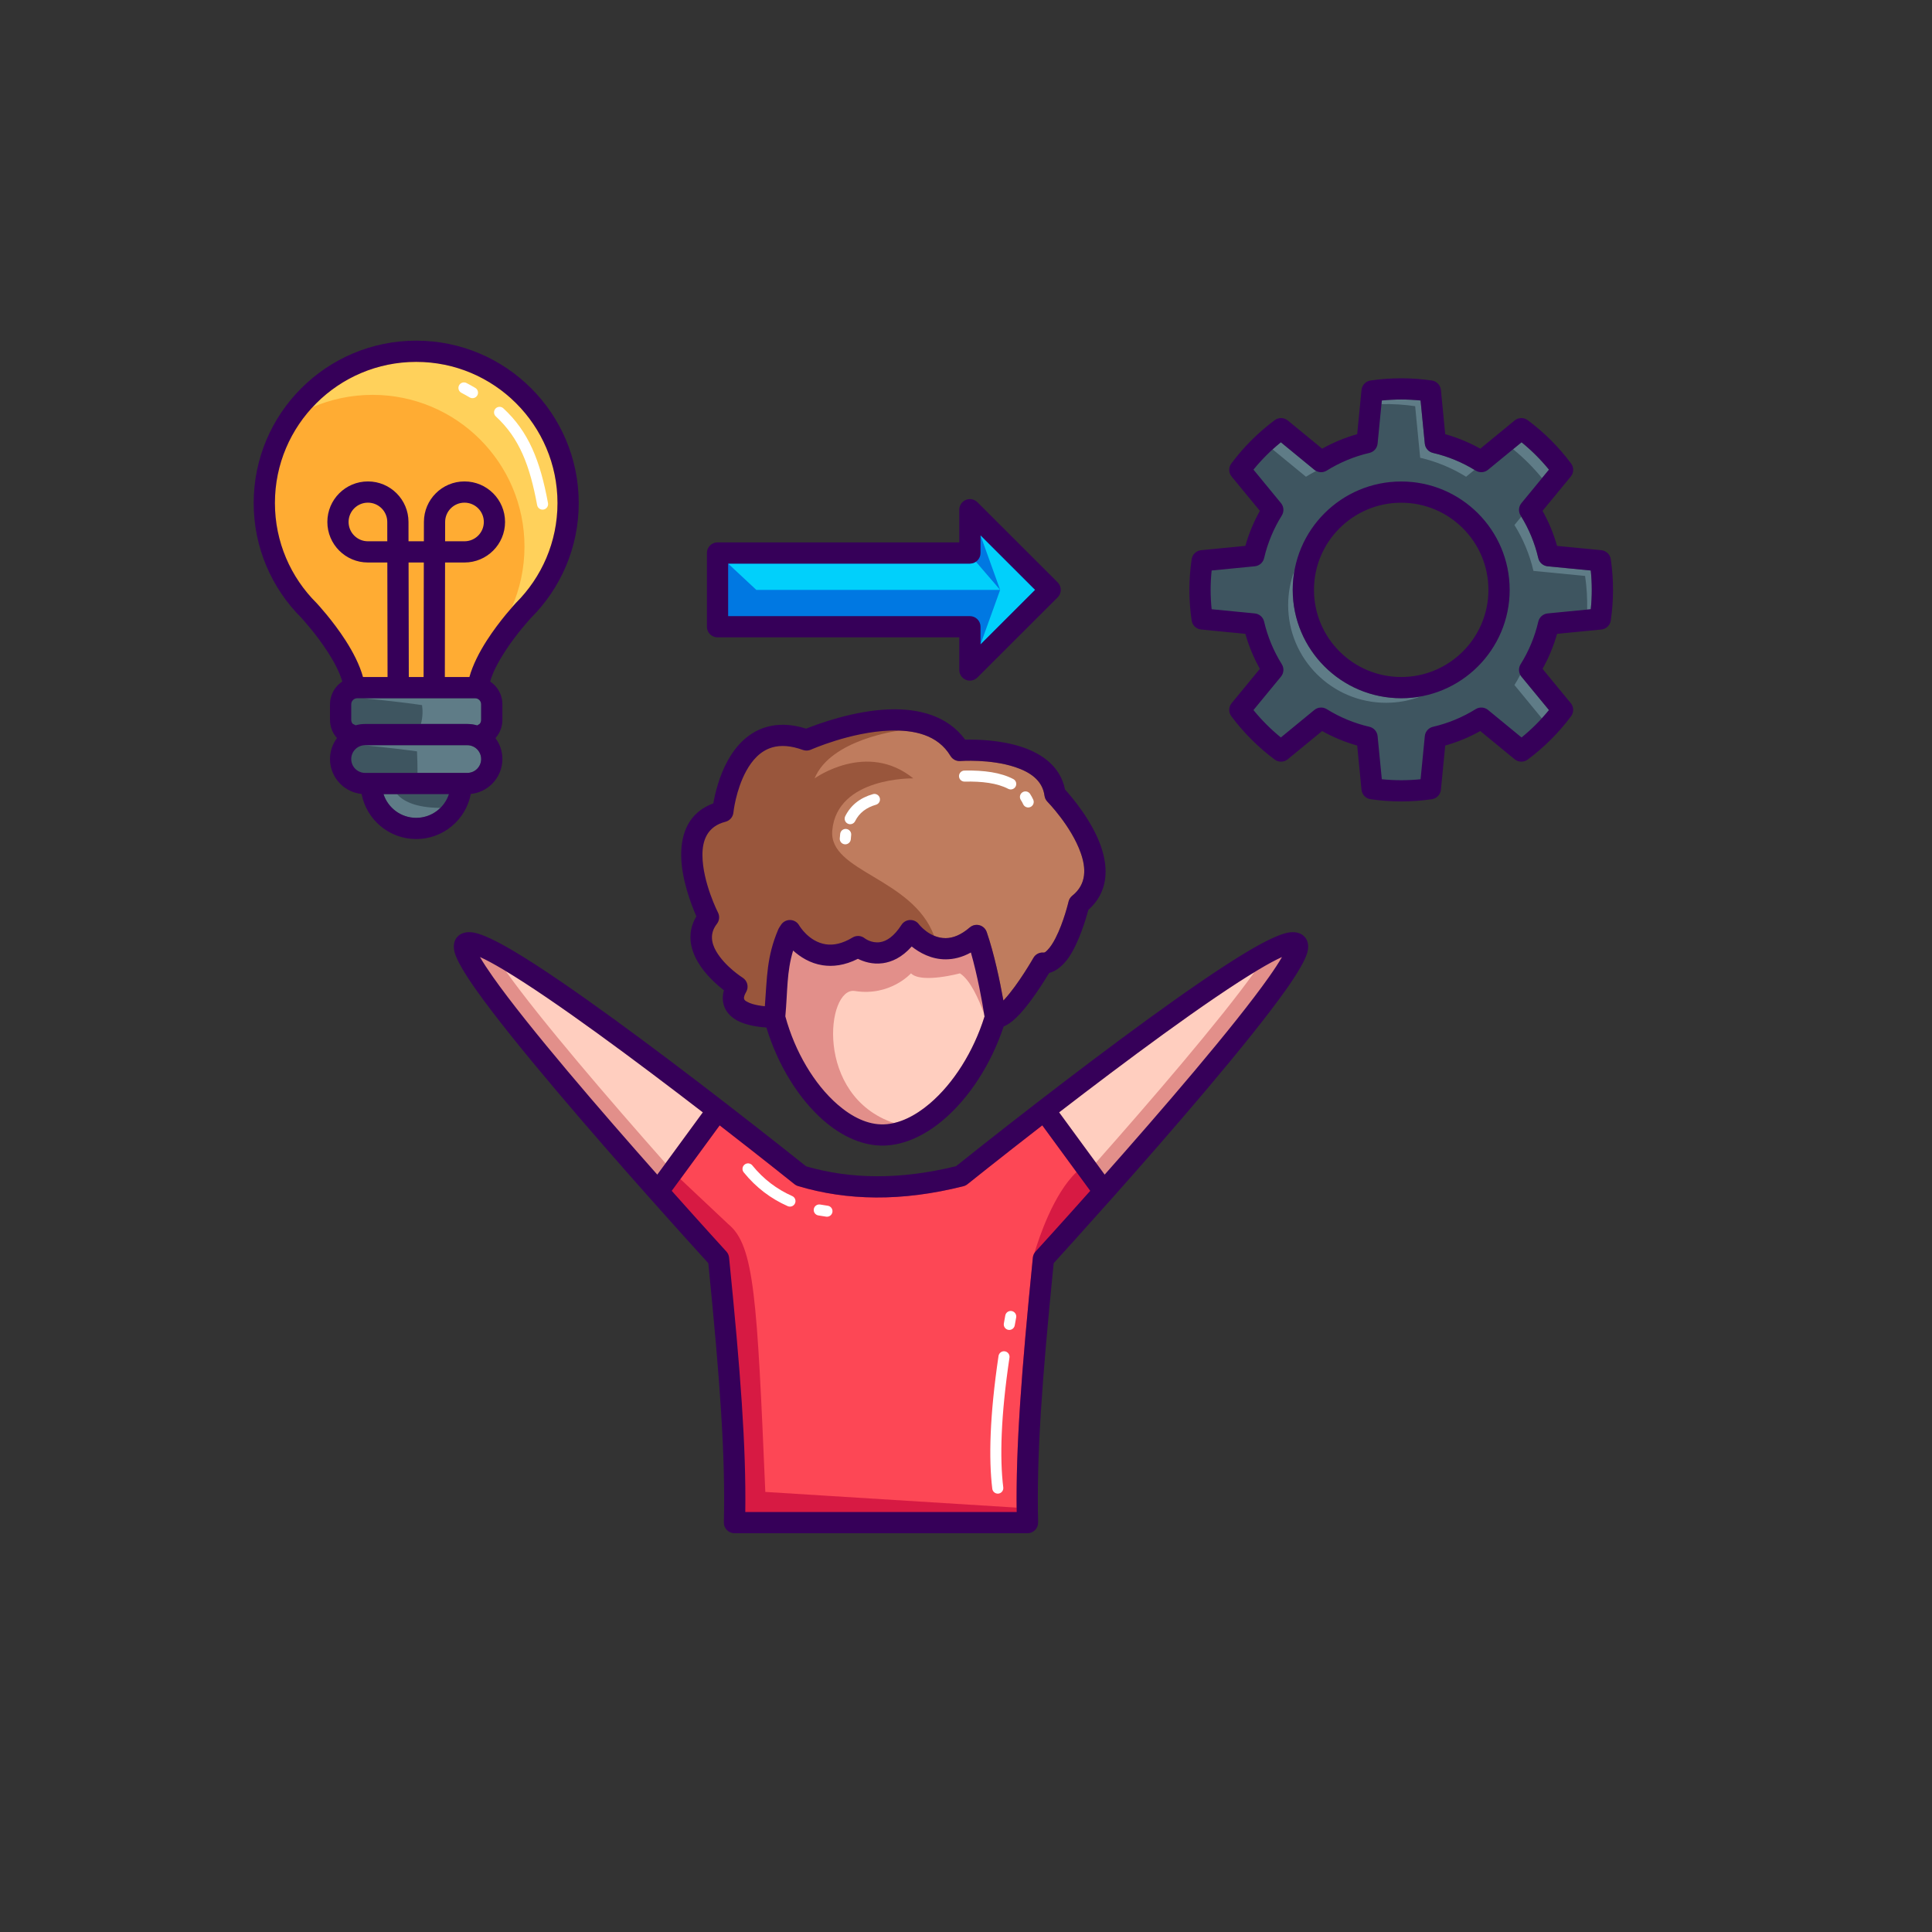
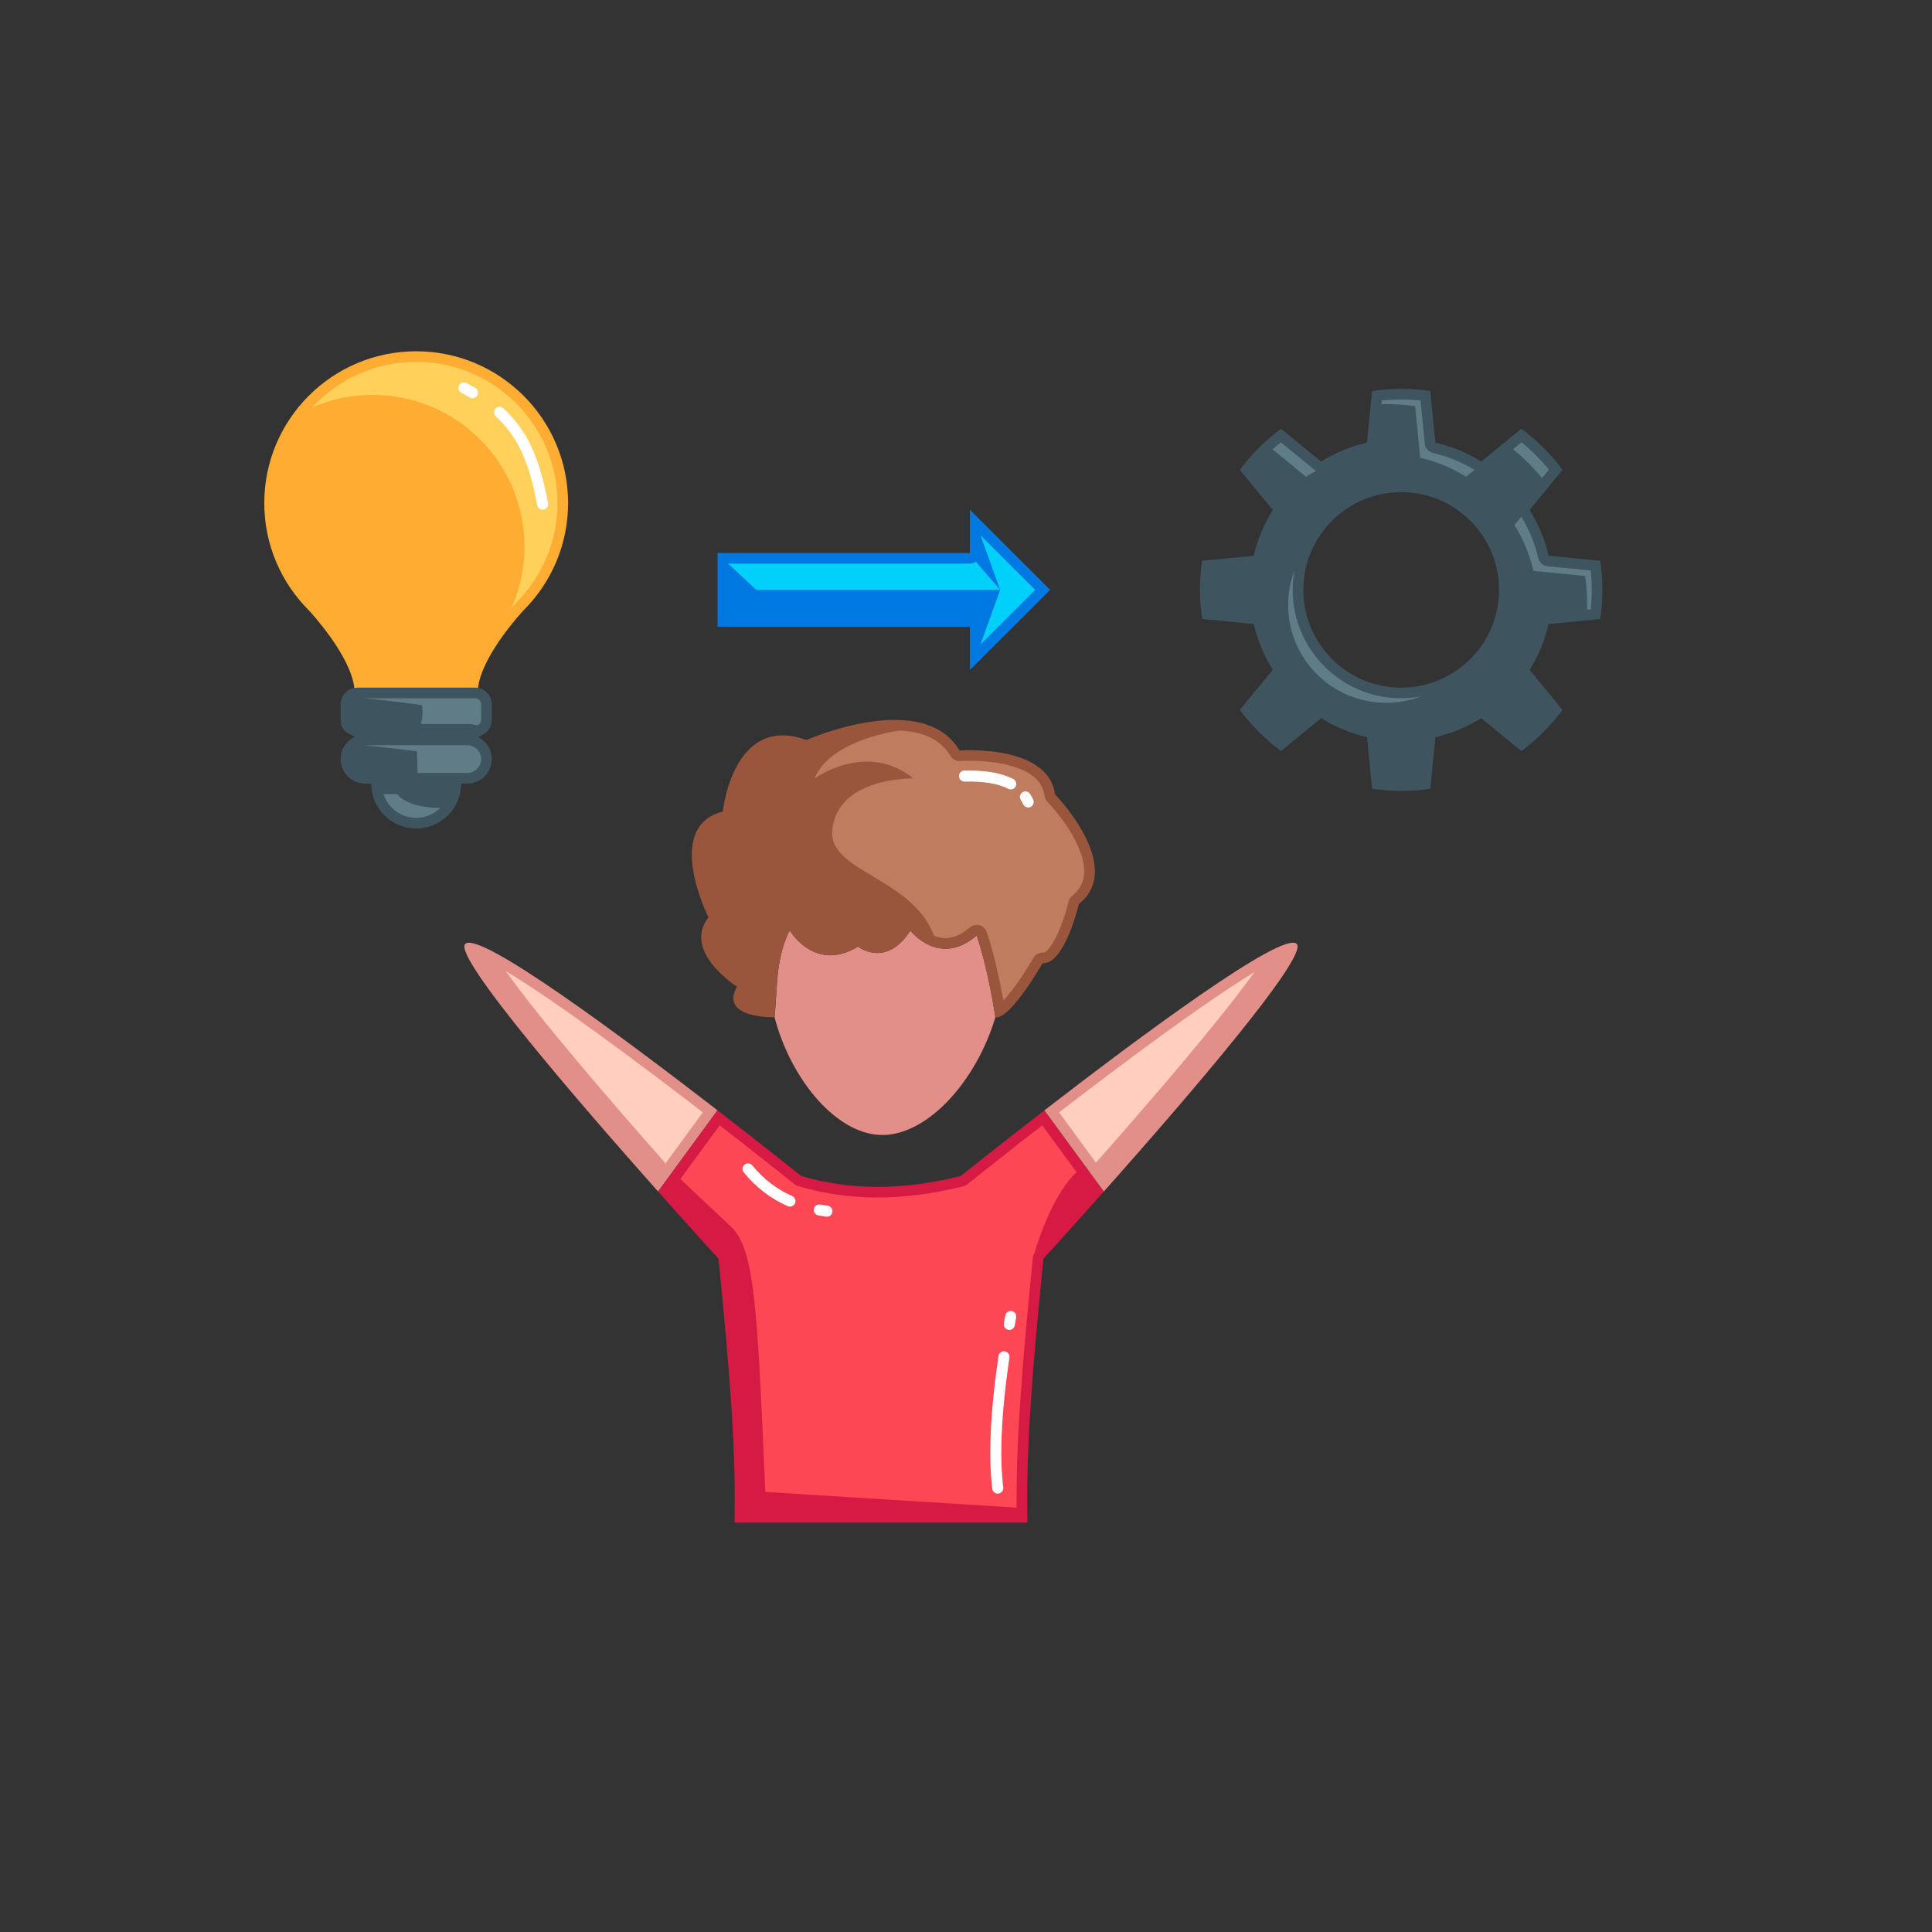
<svg xmlns="http://www.w3.org/2000/svg" width="500" zoomAndPan="magnify" viewBox="0 0 375 375" height="500" preserveAspectRatio="xMidYMid meet" version="1.0">
  <rect x="0" y="0" width="375" height="375" fill="#333333" stroke="none" />
  <defs>
    <clipPath id="9ed76811f9">
      <path d="M 49.234 66 L 313.234 66 L 313.234 297.75 L 49.234 297.75 Z M 49.234 66 " clip-rule="nonzero" />
    </clipPath>
  </defs>
-   <path fill="#e28f8a" d="M 193.203 197.453 C 189.473 209.898 180.203 220.035 171.609 220.297 C 162.688 220.574 153.574 209.793 150.34 197.453 C 150.961 190.988 150.535 186.91 152.938 181.246 C 153.031 181.027 153.191 180.836 153.32 180.633 C 153.32 180.633 158.102 188.859 166.551 183.734 C 166.551 183.734 171.93 188.031 176.707 180.633 C 176.707 180.633 182.285 187.879 189.57 181.578 C 191.398 186.891 192.684 194.039 193.203 197.453 Z M 193.203 197.453 " fill-opacity="1" fill-rule="evenodd" />
+   <path fill="#e28f8a" d="M 193.203 197.453 C 189.473 209.898 180.203 220.035 171.609 220.297 C 162.688 220.574 153.574 209.793 150.34 197.453 C 150.961 190.988 150.535 186.91 152.938 181.246 C 153.031 181.027 153.191 180.836 153.32 180.633 C 153.32 180.633 158.102 188.859 166.551 183.734 C 166.551 183.734 171.93 188.031 176.707 180.633 C 176.707 180.633 182.285 187.879 189.57 181.578 C 191.398 186.891 192.684 194.039 193.203 197.453 M 193.203 197.453 " fill-opacity="1" fill-rule="evenodd" />
  <path fill="#99563c" d="M 150.34 197.453 C 150.34 197.453 139.566 197.754 143.039 191.512 C 143.039 191.512 132.332 184.723 137.52 178.059 C 137.52 178.059 128.625 160.477 140.301 157.516 C 140.301 157.516 142.227 138.449 156.551 143.633 C 156.551 143.633 179.023 133.637 186.25 145.664 C 186.25 145.664 203.484 144.375 204.781 154.18 C 204.781 154.18 218.492 168.242 209.414 175.465 C 209.414 175.465 206.633 187.312 202.371 186.941 C 202.371 186.941 196.078 197.961 193.203 197.453 C 192.684 194.039 191.398 186.891 189.57 181.578 C 182.285 187.879 176.707 180.633 176.707 180.633 C 171.93 188.031 166.551 183.734 166.551 183.734 C 158.102 188.859 153.32 180.633 153.32 180.633 C 153.191 180.836 153.031 181.027 152.938 181.246 C 150.535 186.91 150.961 190.988 150.34 197.453 Z M 150.34 197.453 " fill-opacity="1" fill-rule="evenodd" />
  <path fill="#e28f8a" d="M 127.734 231.273 C 112.402 214.023 87.77 185.523 90.312 183.199 C 93.109 180.648 120.887 201.312 139.27 215.512 Z M 127.734 231.273 " fill-opacity="1" fill-rule="evenodd" />
  <path fill="#d71a43" d="M 139.27 215.512 C 148.59 222.707 155.492 228.246 155.492 228.246 C 164.652 230.984 174.906 231.176 186.496 228.246 C 186.496 228.246 193.398 222.707 202.723 215.512 L 214.258 231.273 C 207.484 238.887 202.527 244.309 202.527 244.309 C 200.184 267.668 199.113 282.445 199.434 295.543 L 142.555 295.543 C 142.879 282.445 141.805 267.668 139.461 244.309 C 139.461 244.309 134.504 238.887 127.734 231.273 Z M 139.27 215.512 " fill-opacity="1" fill-rule="evenodd" />
  <path fill="#e28f8a" d="M 202.723 215.512 C 221.102 201.312 248.879 180.648 251.676 183.199 C 254.219 185.523 229.59 214.023 214.258 231.273 Z M 202.723 215.512 " fill-opacity="1" fill-rule="evenodd" />
  <path fill="#3e5560" d="M 277.621 75.898 L 278.602 85.906 C 281.754 86.637 284.77 87.883 287.516 89.598 L 295.293 83.207 C 298.332 85.469 301.027 88.16 303.289 91.199 L 296.895 98.965 C 298.605 101.711 299.859 104.715 300.586 107.871 L 310.605 108.844 C 311.16 112.59 311.16 116.395 310.605 120.145 L 300.586 121.121 C 299.859 124.273 298.605 127.277 296.895 130.023 L 303.289 137.797 C 301.027 140.828 298.332 143.52 295.293 145.777 L 287.516 139.391 C 284.77 141.105 281.754 142.352 278.602 143.082 L 277.621 153.094 C 273.875 153.641 270.066 153.641 266.316 153.094 L 265.336 143.082 C 262.184 142.352 259.172 141.105 256.426 139.391 L 248.645 145.777 C 245.605 143.52 242.914 140.828 240.648 137.797 L 247.043 130.023 C 245.332 127.277 244.086 124.273 243.352 121.121 L 233.332 120.145 C 232.781 116.395 232.781 112.59 233.332 108.844 L 243.352 107.871 C 244.086 104.715 245.332 101.711 247.043 98.965 L 240.648 91.199 C 242.914 88.16 245.605 85.469 248.645 83.207 L 256.426 89.598 C 259.172 87.883 262.184 86.637 265.336 85.906 L 266.316 75.898 C 270.066 75.348 273.875 75.348 277.621 75.898 Z M 271.969 95.523 C 282.457 95.523 290.965 104.02 290.965 114.496 C 290.965 124.969 282.457 133.473 271.969 133.473 C 261.488 133.473 252.973 124.969 252.973 114.496 C 252.973 104.02 261.488 95.523 271.969 95.523 Z M 271.969 95.523 " fill-opacity="1" fill-rule="evenodd" />
  <path fill="#3e5560" d="M 68.902 143.008 C 68.184 142.684 67.281 142.246 67.059 142.027 C 66.453 141.418 66.113 140.602 66.113 139.742 L 66.113 136.703 C 66.113 135.844 66.453 135.027 67.059 134.418 C 67.531 133.949 68.133 133.637 68.777 133.523 C 68.965 133.492 69.152 133.473 69.344 133.473 L 92.219 133.473 C 92.41 133.473 92.598 133.492 92.785 133.523 C 93.43 133.637 94.031 133.949 94.504 134.418 C 95.109 135.027 95.449 135.844 95.449 136.703 L 95.449 139.742 C 95.449 140.602 95.109 141.418 94.504 142.027 C 94.266 142.262 93.434 142.758 92.816 143.082 C 93.273 143.309 93.691 143.613 94.059 143.977 C 94.949 144.867 95.449 146.074 95.449 147.332 C 95.449 148.594 94.949 149.801 94.059 150.691 C 93.168 151.582 91.957 152.086 90.699 152.086 L 89.512 152.086 C 89.512 156.898 85.602 160.805 80.781 160.805 C 75.961 160.805 72.051 156.898 72.051 152.086 L 70.863 152.086 C 69.605 152.086 68.395 151.582 67.504 150.691 C 66.613 149.801 66.113 148.594 66.113 147.332 C 66.113 146.074 66.613 144.867 67.504 143.977 C 67.914 143.566 68.387 143.242 68.902 143.008 Z M 68.902 143.008 " fill-opacity="1" fill-rule="evenodd" />
  <path fill="#ffac33" d="M 92.219 133.473 L 69.344 133.473 C 69.152 133.473 68.965 133.492 68.777 133.523 C 68.027 127.07 59.957 118.48 59.957 118.48 C 54.609 113.148 51.297 105.777 51.297 97.637 C 51.297 81.383 64.508 68.184 80.781 68.184 C 97.055 68.184 110.266 81.383 110.266 97.637 C 110.266 105.777 106.953 113.148 101.605 118.48 C 101.605 118.48 93.535 127.07 92.785 133.523 C 92.598 133.492 92.41 133.473 92.219 133.473 Z M 92.219 133.473 " fill-opacity="1" fill-rule="evenodd" />
  <path fill="#0078e2" d="M 139.27 121.652 L 139.27 107.336 L 188.254 107.336 L 188.254 98.934 L 203.828 114.496 L 188.254 130.055 L 188.254 121.652 Z M 139.27 121.652 " fill-opacity="1" fill-rule="evenodd" />
  <path fill="#bf7c5e" d="M 181.305 181.633 C 177.07 170.328 160.82 169.23 161.543 161.191 C 162.477 150.766 177.27 151.082 177.27 151.082 C 168.238 143.77 158.117 151.082 158.117 151.082 C 161.23 143.457 174.57 141.809 174.57 141.809 C 178.539 141.953 182.328 143.137 184.484 146.727 C 184.887 147.395 185.629 147.777 186.406 147.719 C 186.406 147.719 192.172 147.277 197.047 148.898 C 199.789 149.816 202.328 151.371 202.738 154.453 C 202.797 154.891 202.992 155.301 203.305 155.617 C 203.305 155.617 207.91 160.32 209.762 165.543 C 210.793 168.461 210.961 171.602 208.129 173.855 C 207.766 174.145 207.512 174.543 207.406 174.996 C 207.406 174.996 206.473 178.996 204.859 182.117 C 204.395 183.02 203.879 183.848 203.293 184.422 C 203.051 184.664 202.84 184.918 202.551 184.891 C 201.75 184.824 200.98 185.227 200.582 185.922 C 200.582 185.922 197.645 191.086 194.938 194.008 C 194.879 194.074 194.816 194.137 194.754 194.199 C 194.074 190.395 192.961 185.094 191.52 180.906 C 191.434 180.656 191.305 180.43 191.129 180.227 C 190.578 179.594 189.695 179.359 188.902 179.629 C 188.652 179.715 188.422 179.848 188.223 180.023 C 186.512 181.5 184.949 182.082 183.562 182.09 C 182.727 182.102 181.969 181.91 181.305 181.633 Z M 181.305 181.633 " fill-opacity="1" fill-rule="evenodd" />
-   <path fill="#ffcebf" d="M 173.516 217.98 C 158.004 212.762 160.387 191.469 165.926 192.352 C 172.777 193.441 176.824 188.926 176.824 188.926 C 178.848 190.949 186.324 188.926 186.324 188.926 C 188.32 190.199 189.977 193.91 191.012 196.781 C 191.039 196.965 191.07 197.133 191.094 197.297 C 188.945 204.184 185.031 210.301 180.508 214.16 C 178.27 216.078 175.891 217.434 173.516 217.98 Z M 173.516 217.98 " fill-opacity="1" fill-rule="evenodd" />
  <path fill="#ffcebf" d="M 129.184 225.797 C 118.629 213.867 104.922 197.973 98.164 188.48 C 108.035 194.426 124.039 206.375 136.422 215.91 Z M 129.184 225.797 " fill-opacity="1" fill-rule="evenodd" />
  <path fill="#ffcebf" d="M 243.48 188.691 C 236.695 198.168 223.18 213.848 212.715 225.676 L 205.57 215.91 C 217.809 206.484 233.586 194.699 243.48 188.691 Z M 243.48 188.691 " fill-opacity="1" fill-rule="evenodd" />
  <path fill="#fd4755" d="M 208.945 227.504 C 204.523 231.711 201.703 240.121 200.781 243.215 C 200.613 243.484 200.508 243.785 200.477 244.102 C 200.465 244.199 200.457 244.293 200.445 244.391 C 198.289 265.965 197.215 280.234 197.324 292.629 L 148.547 289.582 C 146.941 252.156 146.438 241.777 141.387 237.629 L 132.059 228.848 L 139.684 218.43 C 148.125 224.977 154.203 229.852 154.203 229.852 C 154.41 230.016 154.648 230.141 154.902 230.219 C 164.383 233.059 175 233.273 187 230.242 C 187.289 230.172 187.555 230.039 187.785 229.852 C 187.785 229.852 193.863 224.977 202.305 218.43 Z M 208.945 227.504 " fill-opacity="1" fill-rule="evenodd" />
  <path fill="#01d0fb" d="M 194.129 114.496 L 146.797 114.496 L 141.328 109.395 C 141.328 109.395 188.254 109.395 188.254 109.395 C 188.691 109.395 189.094 109.262 189.426 109.035 Z M 190.316 103.906 L 200.914 114.496 L 190.316 125.082 L 194.129 114.496 Z M 190.316 103.906 " fill-opacity="1" fill-rule="evenodd" />
  <path fill="#ffd15b" d="M 99.305 117.961 C 100.91 114.328 101.801 110.316 101.801 106.094 C 101.801 89.84 88.59 76.641 72.316 76.641 C 68.176 76.641 64.23 77.496 60.656 79.039 C 65.664 73.629 72.832 70.242 80.781 70.242 C 95.918 70.242 108.203 82.52 108.203 97.637 C 108.203 105.203 105.125 112.062 100.148 117.023 C 100.133 117.039 100.117 117.055 100.102 117.07 L 100.098 117.074 C 100.055 117.121 99.762 117.438 99.305 117.961 Z M 99.305 117.961 " fill-opacity="1" fill-rule="evenodd" />
  <path fill="#5f7c87" d="M 77.066 154.145 C 78.156 155.398 80.488 156.781 85.48 156.812 C 84.273 158.004 82.613 158.746 80.781 158.746 C 77.82 158.746 75.305 156.812 74.438 154.145 Z M 77.066 154.145 " fill-opacity="1" fill-rule="evenodd" />
  <path fill="#5f7c87" d="M 90.699 144.648 C 91.41 144.648 92.098 144.93 92.602 145.434 C 93.105 145.938 93.391 146.617 93.391 147.332 C 93.391 148.051 93.105 148.73 92.602 149.234 C 92.098 149.738 91.41 150.027 90.699 150.027 L 81.039 150.027 C 81.051 148.797 81 147.215 80.941 145.836 C 76.738 145.234 70.539 144.648 70.539 144.648 Z M 90.699 144.648 " fill-opacity="1" fill-rule="evenodd" />
  <path fill="#5f7c87" d="M 81.629 135.531 L 92.219 135.531 C 92.289 135.531 92.355 135.539 92.422 135.551 C 92.656 135.59 92.875 135.703 93.047 135.875 C 93.266 136.098 93.391 136.391 93.391 136.703 L 93.391 139.742 C 93.391 140.027 93.281 140.312 93.09 140.523 C 93.031 140.559 92.852 140.672 92.637 140.805 C 92.012 140.621 91.359 140.527 90.699 140.527 L 81.695 140.527 C 82.07 139.184 82.074 137.934 81.918 136.867 C 77.781 136.219 70.539 135.531 70.539 135.531 Z M 81.629 135.531 " fill-opacity="1" fill-rule="evenodd" />
  <path fill="#5f7c87" d="M 255.453 91.414 C 254.781 91.758 254.121 92.133 253.484 92.535 L 247.012 87.223 C 247.531 86.75 248.066 86.293 248.609 85.844 C 248.609 85.844 255.117 91.188 255.117 91.188 C 255.219 91.273 255.332 91.348 255.453 91.414 Z M 255.453 91.414 " fill-opacity="1" fill-rule="evenodd" />
  <path fill="#5f7c87" d="M 275.727 135.195 C 273.645 135.977 271.387 136.41 269.027 136.41 C 258.543 136.41 250.031 127.906 250.031 117.438 C 250.031 115.078 250.465 112.824 251.246 110.742 C 251.031 111.957 250.914 113.215 250.914 114.496 C 250.914 126.105 260.348 135.531 271.969 135.531 C 273.25 135.531 274.504 135.41 275.727 135.195 Z M 275.727 135.195 " fill-opacity="1" fill-rule="evenodd" />
  <path fill="#5f7c87" d="M 286.195 91.203 L 284.566 92.535 C 281.82 90.828 278.812 89.582 275.656 88.852 L 274.68 78.84 C 272.508 78.52 270.324 78.387 268.141 78.438 L 268.207 77.738 C 270.711 77.48 273.23 77.48 275.73 77.738 L 276.551 86.105 C 276.637 86.988 277.277 87.711 278.137 87.914 C 280.98 88.574 283.703 89.684 286.195 91.203 Z M 286.195 91.203 " fill-opacity="1" fill-rule="evenodd" />
  <path fill="#5f7c87" d="M 299.301 92.797 C 297.625 90.746 295.746 88.867 293.688 87.191 L 295.328 85.844 C 297.281 87.43 299.062 89.211 300.652 91.16 C 300.652 91.16 300.074 91.855 299.301 92.797 Z M 299.301 92.797 " fill-opacity="1" fill-rule="evenodd" />
  <path fill="#5f7c87" d="M 308.066 118.32 C 308.113 116.137 307.984 113.949 307.664 111.789 L 297.641 110.812 C 296.91 107.66 295.664 104.648 293.953 101.906 L 295.285 100.285 C 296.809 102.773 297.922 105.492 298.578 108.336 C 298.777 109.195 299.508 109.832 300.383 109.922 L 308.766 110.734 C 309.02 113.234 309.02 115.754 308.766 118.254 C 308.766 118.254 308.5 118.281 308.066 118.32 Z M 308.066 118.32 " fill-opacity="1" fill-rule="evenodd" />
-   <path fill="#5f7c87" d="M 299.27 139.426 L 293.953 132.961 C 294.355 132.324 294.727 131.664 295.074 130.996 C 295.137 131.113 295.215 131.227 295.301 131.328 L 300.652 137.824 C 300.203 138.371 299.746 138.906 299.27 139.426 Z M 299.27 139.426 " fill-opacity="1" fill-rule="evenodd" />
  <path fill="#ffffff" d="M 198.141 155.273 C 197.816 154.773 197.957 154.109 198.453 153.785 C 198.949 153.461 199.617 153.605 199.938 154.098 C 200.168 154.449 200.371 154.82 200.551 155.215 C 200.793 155.754 200.555 156.387 200.012 156.637 C 199.473 156.879 198.836 156.637 198.594 156.094 C 198.461 155.801 198.309 155.527 198.141 155.273 Z M 187.238 151.711 C 186.645 151.727 186.152 151.25 186.141 150.664 C 186.129 150.074 186.602 149.578 187.191 149.566 C 191.008 149.484 194.27 149.953 196.676 151.211 C 197.203 151.484 197.406 152.133 197.133 152.656 C 196.859 153.18 196.211 153.383 195.688 153.109 C 193.543 151.996 190.629 151.637 187.238 151.711 Z M 187.238 151.711 " fill-opacity="1" fill-rule="evenodd" />
-   <path fill="#ffffff" d="M 165.98 159.383 C 165.719 159.914 165.074 160.133 164.543 159.867 C 164.012 159.605 163.797 158.957 164.059 158.426 C 165.129 156.281 166.93 154.859 169.434 154.141 C 170 153.973 170.598 154.305 170.762 154.875 C 170.926 155.441 170.598 156.039 170.027 156.199 C 168.156 156.738 166.781 157.773 165.98 159.383 Z M 165.141 162.875 C 165.105 163.465 164.594 163.918 164.004 163.883 C 163.414 163.848 162.961 163.34 162.996 162.746 C 163.016 162.434 163.047 162.129 163.082 161.836 C 163.156 161.242 163.691 160.824 164.281 160.902 C 164.867 160.977 165.285 161.512 165.211 162.098 C 165.18 162.352 165.156 162.605 165.141 162.875 Z M 165.141 162.875 " fill-opacity="1" fill-rule="evenodd" />
  <path fill="#ffffff" d="M 158.82 235.91 C 158.238 235.801 157.852 235.246 157.961 234.664 C 158.066 234.082 158.629 233.699 159.211 233.801 C 159.684 233.887 160.168 233.965 160.656 234.031 C 161.242 234.109 161.656 234.645 161.578 235.23 C 161.5 235.816 160.961 236.234 160.371 236.156 C 159.848 236.086 159.332 236.004 158.82 235.91 Z M 144.359 227.555 C 143.984 227.098 144.055 226.418 144.516 226.047 C 144.977 225.676 145.652 225.742 146.027 226.207 C 148.199 228.883 150.797 230.836 153.766 232.152 C 154.309 232.391 154.551 233.027 154.312 233.57 C 154.07 234.109 153.438 234.352 152.895 234.113 C 149.621 232.664 146.754 230.512 144.359 227.555 Z M 144.359 227.555 " fill-opacity="1" fill-rule="evenodd" />
  <path fill="#ffffff" d="M 193.812 263.195 C 193.902 262.605 194.445 262.199 195.031 262.289 C 195.617 262.375 196.023 262.922 195.938 263.508 C 194.25 274.867 194.035 283.047 194.734 288.707 C 194.805 289.297 194.387 289.832 193.801 289.906 C 193.211 289.977 192.676 289.555 192.602 288.969 C 191.891 283.184 192.09 274.816 193.812 263.195 Z M 195.125 255.332 C 195.234 254.75 195.793 254.367 196.375 254.473 C 196.957 254.582 197.344 255.137 197.238 255.723 C 197.141 256.238 197.051 256.75 196.961 257.254 C 196.855 257.836 196.301 258.227 195.715 258.125 C 195.133 258.02 194.742 257.461 194.848 256.879 C 194.938 256.367 195.031 255.852 195.125 255.332 Z M 195.125 255.332 " fill-opacity="1" fill-rule="evenodd" />
  <path fill="#ffffff" d="M 96.238 80.824 C 95.805 80.422 95.777 79.742 96.18 79.305 C 96.582 78.875 97.262 78.848 97.695 79.25 C 102.625 83.797 104.848 89.434 106.367 97.652 C 106.477 98.234 106.09 98.797 105.508 98.902 C 104.926 99.008 104.363 98.625 104.258 98.043 C 102.836 90.363 100.84 85.066 96.238 80.824 Z M 89.555 76.242 C 89.027 75.965 88.828 75.316 89.105 74.793 C 89.383 74.273 90.031 74.07 90.555 74.348 C 91.145 74.656 91.711 74.973 92.254 75.293 C 92.766 75.59 92.938 76.25 92.637 76.758 C 92.336 77.27 91.68 77.438 91.168 77.141 C 90.652 76.836 90.113 76.535 89.555 76.242 Z M 89.555 76.242 " fill-opacity="1" fill-rule="evenodd" />
  <g clip-path="url(#9ed76811f9)">
-     <path fill="#360059" d="M 148.766 199.449 C 147.199 199.336 144.832 199.02 143.137 198.109 C 141.852 197.422 140.902 196.422 140.504 195.141 C 140.25 194.328 140.191 193.355 140.516 192.215 C 139.062 191.086 136.832 189.102 135.441 186.699 C 133.91 184.055 133.316 180.973 135.164 177.859 C 134.207 175.676 132.254 170.664 132.219 166.035 C 132.191 161.691 133.707 157.695 138.453 155.93 C 138.777 154.09 139.562 150.695 141.254 147.633 C 142.871 144.695 145.309 142.094 148.801 141.102 C 150.922 140.5 153.453 140.473 156.477 141.43 C 158.742 140.516 165.695 137.934 172.609 137.691 C 178.309 137.492 183.926 138.906 187.332 143.562 C 189.508 143.516 194.211 143.613 198.352 144.992 C 202.395 146.336 205.848 148.879 206.715 153.23 C 208.039 154.695 211.902 159.234 213.652 164.164 C 215.195 168.531 215.141 173.137 211.246 176.613 C 210.785 178.324 209.441 182.891 207.484 185.781 C 206.379 187.398 205.043 188.488 203.633 188.863 C 202.594 190.586 200.203 194.387 197.969 196.801 C 197.062 197.781 196.156 198.551 195.359 198.98 C 195.172 199.082 194.984 199.172 194.805 199.242 C 192.363 206.621 188.074 213.117 183.191 217.289 C 179.539 220.41 175.535 222.234 171.676 222.355 C 167.633 222.48 163.523 220.676 159.848 217.48 C 155.039 213.293 150.949 206.695 148.766 199.449 Z M 194.758 194.195 C 194.824 194.133 194.883 194.07 194.941 194.008 C 197.648 191.082 200.586 185.922 200.586 185.922 C 200.98 185.223 201.754 184.82 202.555 184.891 C 202.844 184.914 203.055 184.664 203.301 184.422 C 203.883 183.844 204.398 183.016 204.863 182.117 C 206.477 178.992 207.406 174.992 207.406 174.992 C 207.516 174.543 207.77 174.141 208.133 173.852 C 210.965 171.598 210.801 168.457 209.762 165.539 C 207.918 160.316 203.309 155.617 203.309 155.617 C 202.996 155.297 202.801 154.891 202.738 154.449 C 202.332 151.367 199.793 149.812 197.051 148.898 C 192.176 147.273 186.406 147.719 186.406 147.719 C 185.629 147.777 184.891 147.391 184.484 146.723 C 182.004 142.59 177.352 141.648 172.75 141.809 C 165.098 142.074 157.391 145.512 157.391 145.512 C 156.902 145.727 156.352 145.746 155.848 145.566 C 153.488 144.711 151.543 144.605 149.926 145.062 C 147.547 145.742 145.969 147.613 144.859 149.621 C 142.793 153.375 142.355 157.719 142.355 157.719 C 142.266 158.578 141.652 159.293 140.809 159.508 C 137.281 160.402 136.324 163.129 136.344 166.008 C 136.379 171.281 139.363 177.129 139.363 177.129 C 139.723 177.836 139.641 178.691 139.152 179.32 C 137.699 181.18 138.094 183.059 139.008 184.637 C 140.738 187.629 144.148 189.77 144.148 189.77 C 145.07 190.352 145.375 191.551 144.848 192.508 C 144.531 193.07 144.348 193.5 144.426 193.867 C 144.484 194.152 144.754 194.293 145.016 194.441 C 145.633 194.793 146.406 194.992 147.145 195.129 C 147.602 195.215 148.051 195.273 148.457 195.312 C 148.891 189.68 148.801 185.73 151.043 180.438 C 151.18 180.113 151.395 179.824 151.586 179.523 C 151.762 179.246 152.004 179.016 152.285 178.852 C 152.957 178.465 153.785 178.48 154.434 178.895 C 154.715 179.07 154.938 179.312 155.105 179.598 C 155.109 179.598 155.109 179.598 155.109 179.602 C 155.184 179.727 156.988 182.781 160.281 183.285 C 161.742 183.508 163.477 183.188 165.484 181.969 C 166.223 181.52 167.164 181.582 167.84 182.121 C 167.84 182.121 169.105 183.113 170.785 182.879 C 172.094 182.695 173.527 181.758 174.977 179.516 C 175.34 178.953 175.953 178.602 176.621 178.574 C 177.297 178.547 177.938 178.844 178.34 179.375 C 178.34 179.375 180.41 182.113 183.566 182.09 C 184.953 182.078 186.516 181.496 188.227 180.016 C 188.426 179.844 188.656 179.711 188.906 179.625 C 189.703 179.352 190.582 179.59 191.133 180.227 C 191.309 180.426 191.441 180.656 191.523 180.906 C 192.965 185.09 194.078 190.391 194.758 194.195 Z M 153.945 184.5 C 152.676 188.676 152.891 192.223 152.434 197.273 C 154.293 204.125 158.043 210.449 162.559 214.375 C 165.367 216.82 168.457 218.336 171.547 218.238 C 174.566 218.145 177.652 216.602 180.516 214.16 C 185.035 210.297 188.949 204.184 191.098 197.297 C 190.645 194.402 189.727 189.352 188.449 184.879 C 186.711 185.84 185.074 186.199 183.602 186.207 C 180.762 186.23 178.453 184.902 176.961 183.715 C 175.031 185.891 173.055 186.719 171.355 186.957 C 169.336 187.238 167.613 186.648 166.52 186.105 C 163.914 187.422 161.617 187.656 159.66 187.355 C 157.23 186.984 155.309 185.734 153.945 184.5 Z M 58.48 119.906 C 52.77 114.203 49.238 106.328 49.238 97.637 C 49.238 80.242 63.375 66.121 80.785 66.121 C 98.199 66.121 112.332 80.242 112.332 97.637 C 112.332 106.328 108.797 114.203 103.094 119.906 C 102.84 120.184 100.215 123.031 97.953 126.551 C 96.777 128.375 95.676 130.383 95.137 132.285 C 95.434 132.48 95.711 132.707 95.965 132.961 C 96.957 133.953 97.516 135.297 97.516 136.699 L 97.516 139.738 C 97.516 141.043 97.035 142.297 96.168 143.266 C 97.039 144.434 97.516 145.855 97.516 147.332 C 97.516 149.137 96.797 150.867 95.52 152.145 C 94.406 153.258 92.938 153.949 91.383 154.105 C 90.438 159.09 86.047 162.859 80.785 162.859 C 75.52 162.859 71.133 159.09 70.184 154.105 C 68.629 153.949 67.168 153.258 66.051 152.145 C 64.773 150.867 64.051 149.137 64.051 147.332 C 64.051 145.855 64.531 144.434 65.406 143.266 C 64.539 142.297 64.051 141.043 64.051 139.738 L 64.051 136.699 C 64.051 135.297 64.613 133.953 65.602 132.961 C 65.855 132.707 66.137 132.48 66.434 132.285 C 65.891 130.383 64.793 128.375 63.617 126.551 C 61.352 123.031 58.734 120.184 58.48 119.906 Z M 100.152 117.02 C 105.129 112.059 108.211 105.203 108.211 97.637 C 108.211 82.516 95.922 70.242 80.785 70.242 C 65.648 70.242 53.363 82.516 53.363 97.637 C 53.363 105.203 56.441 112.059 61.414 117.02 C 61.434 117.035 61.445 117.051 61.461 117.066 C 61.461 117.07 61.465 117.07 61.465 117.074 C 61.605 117.223 64.555 120.387 67.086 124.324 C 68.527 126.57 69.816 129.062 70.457 131.41 L 75.223 131.41 L 75.18 109.18 L 71.41 109.18 C 67.066 109.18 63.539 105.656 63.539 101.312 C 63.539 96.973 67.066 93.445 71.41 93.445 C 75.762 93.445 79.285 96.969 79.289 101.309 L 79.289 101.312 L 79.293 105.062 L 82.273 105.062 L 82.281 101.312 L 82.281 101.309 C 82.281 96.969 85.812 93.445 90.156 93.445 C 94.504 93.445 98.031 96.973 98.031 101.312 C 98.031 105.656 94.504 109.18 90.156 109.18 L 86.387 109.18 L 86.344 131.41 L 91.109 131.41 C 91.758 129.062 93.043 126.57 94.484 124.324 C 97.016 120.387 99.965 117.223 100.102 117.074 C 100.105 117.07 100.105 117.07 100.105 117.066 C 100.121 117.051 100.137 117.035 100.152 117.02 Z M 92.637 140.805 C 92.855 140.672 93.035 140.559 93.094 140.52 C 93.285 140.309 93.391 140.027 93.391 139.738 L 93.391 136.699 C 93.391 136.391 93.27 136.09 93.047 135.871 C 92.879 135.703 92.66 135.59 92.426 135.547 C 92.359 135.535 92.289 135.531 92.223 135.531 C 92.223 135.531 84.273 135.531 84.273 135.531 C 84.273 135.531 77.293 135.531 77.289 135.531 L 69.348 135.531 C 69.277 135.531 69.211 135.535 69.141 135.547 C 68.91 135.59 68.688 135.703 68.52 135.871 C 68.297 136.09 68.176 136.391 68.176 136.699 L 68.176 139.738 C 68.176 140.008 68.27 140.266 68.434 140.473 C 68.535 140.527 68.77 140.648 69.027 140.777 C 69.621 140.609 70.238 140.523 70.871 140.523 L 90.703 140.523 C 91.359 140.523 92.016 140.621 92.637 140.805 Z M 70.871 150.02 L 90.703 150.02 C 91.414 150.02 92.102 149.738 92.605 149.234 C 93.109 148.73 93.391 148.043 93.391 147.332 C 93.391 146.617 93.109 145.934 92.605 145.43 C 92.102 144.926 91.414 144.641 90.703 144.641 L 70.871 144.641 C 70.152 144.641 69.473 144.926 68.965 145.43 C 68.461 145.934 68.176 146.617 68.176 147.332 C 68.176 148.043 68.461 148.73 68.965 149.234 C 69.473 149.738 70.152 150.02 70.871 150.02 Z M 74.441 154.141 C 75.309 156.809 77.824 158.742 80.785 158.742 C 83.746 158.742 86.258 156.809 87.129 154.141 Z M 79.305 109.18 L 79.348 131.41 L 82.219 131.41 L 82.262 109.18 Z M 71.41 105.062 L 75.172 105.062 L 75.168 101.316 L 75.168 101.312 C 75.168 99.246 73.484 97.566 71.41 97.566 C 69.344 97.566 67.66 99.246 67.66 101.312 C 67.66 103.383 69.344 105.062 71.41 105.062 Z M 86.402 101.316 L 86.395 105.062 L 90.156 105.062 C 92.227 105.062 93.91 103.383 93.91 101.312 C 93.91 99.246 92.227 97.566 90.156 97.566 C 88.086 97.566 86.402 99.246 86.402 101.312 Z M 126.129 232.559 C 115.184 220.238 99.535 202.23 92.336 192.023 C 90.113 188.875 88.676 186.379 88.262 184.93 C 87.801 183.316 88.305 182.25 88.93 181.676 C 89.527 181.129 90.559 180.734 92.066 181.035 C 93.684 181.355 96.383 182.625 99.766 184.637 C 110.09 190.762 127.555 203.863 140.445 213.812 C 140.461 213.824 140.473 213.832 140.488 213.844 C 140.531 213.875 140.578 213.91 140.617 213.945 C 148.742 220.223 155.02 225.223 156.469 226.383 C 165.094 228.887 174.719 229.027 185.566 226.355 C 187.078 225.145 193.316 220.172 201.375 213.945 C 201.418 213.91 201.461 213.875 201.508 213.844 C 201.523 213.832 201.535 213.824 201.551 213.812 C 214.441 203.863 231.906 190.762 242.23 184.637 C 245.613 182.625 248.312 181.355 249.93 181.035 C 251.434 180.734 252.469 181.129 253.066 181.676 C 253.695 182.25 254.199 183.316 253.738 184.93 C 253.32 186.379 251.887 188.875 249.66 192.023 C 242.461 202.23 226.816 220.238 215.871 232.559 C 215.828 232.609 215.781 232.66 215.734 232.707 C 210.195 238.934 205.887 243.68 204.516 245.188 C 202.23 268.043 201.18 282.582 201.5 295.488 C 201.512 296.043 201.301 296.578 200.914 296.977 C 200.523 297.371 199.992 297.598 199.441 297.598 L 142.559 297.598 C 142 297.598 141.469 297.371 141.082 296.977 C 140.695 296.578 140.484 296.043 140.5 295.488 C 140.812 282.582 139.77 268.043 137.484 245.188 C 136.113 243.68 131.797 238.934 126.266 232.707 C 126.219 232.66 126.172 232.609 126.129 232.559 Z M 136.422 215.906 C 123.828 206.207 107.484 194.008 97.66 188.176 C 95.926 187.145 94.41 186.32 93.16 185.758 C 93.789 186.852 94.656 188.164 95.703 189.652 C 102.488 199.273 116.84 215.875 127.578 227.992 Z M 202.309 218.43 C 193.867 224.973 187.789 229.848 187.789 229.848 C 187.559 230.031 187.289 230.168 187.008 230.238 C 175 233.273 164.387 233.055 154.906 230.215 C 154.652 230.141 154.41 230.016 154.207 229.848 C 154.207 229.848 148.133 224.973 139.688 218.43 L 130.383 231.141 C 136.57 238.086 140.988 242.918 140.988 242.918 C 141.289 243.242 141.473 243.66 141.516 244.102 C 143.746 266.332 144.828 280.828 144.66 293.477 L 170.996 293.477 C 170.996 293.477 197.34 293.477 197.34 293.477 C 197.168 280.828 198.254 266.332 200.477 244.102 C 200.523 243.66 200.707 243.242 201.008 242.918 C 201.008 242.918 205.43 238.086 211.613 231.141 Z M 214.414 227.992 C 225.156 215.875 239.504 199.273 246.293 189.652 C 247.344 188.164 248.207 186.852 248.832 185.758 C 247.59 186.32 246.07 187.145 244.336 188.176 C 234.512 194.008 218.168 206.207 205.574 215.906 Z M 279.68 75.695 C 279.68 75.695 280.516 84.27 280.516 84.27 C 282.887 84.941 285.172 85.887 287.324 87.086 L 293.988 81.613 C 294.719 81.016 295.77 80.988 296.527 81.555 C 299.727 83.934 302.562 86.766 304.945 89.965 C 305.512 90.723 305.488 91.77 304.887 92.5 C 304.887 92.5 299.406 99.156 299.406 99.156 C 300.613 101.305 301.555 103.59 302.223 105.957 L 310.812 106.793 C 311.754 106.887 312.516 107.609 312.652 108.547 C 313.23 112.488 313.23 116.496 312.652 120.438 C 312.516 121.375 311.754 122.098 310.812 122.188 C 310.812 122.188 302.223 123.027 302.223 123.027 C 301.555 125.395 300.613 127.68 299.406 129.824 L 304.887 136.484 C 305.488 137.215 305.512 138.262 304.945 139.02 C 302.562 142.215 299.727 145.047 296.527 147.43 C 295.77 147.996 294.719 147.969 293.988 147.367 C 293.988 147.367 287.324 141.895 287.324 141.895 C 285.172 143.098 282.887 144.043 280.516 144.711 L 279.68 153.289 C 279.586 154.23 278.863 154.988 277.926 155.125 C 273.977 155.703 269.969 155.703 266.02 155.125 C 265.082 154.988 264.363 154.23 264.266 153.289 C 264.266 153.289 263.43 144.711 263.43 144.711 C 261.059 144.043 258.773 143.098 256.625 141.895 L 249.957 147.367 C 249.227 147.969 248.176 147.996 247.418 147.43 C 244.219 145.047 241.383 142.215 239 139.02 C 238.434 138.262 238.461 137.215 239.059 136.484 C 239.059 136.484 244.539 129.824 244.539 129.824 C 243.34 127.676 242.391 125.395 241.723 123.027 L 233.133 122.188 C 232.191 122.098 231.434 121.375 231.297 120.438 C 230.715 116.496 230.715 112.488 231.297 108.547 C 231.434 107.609 232.191 106.887 233.133 106.793 C 233.133 106.793 241.723 105.957 241.723 105.957 C 242.391 103.59 243.34 101.305 244.539 99.156 L 239.059 92.5 C 238.461 91.77 238.434 90.723 239 89.965 C 241.383 86.766 244.219 83.934 247.418 81.555 C 248.176 80.988 249.227 81.016 249.957 81.613 C 249.957 81.613 256.625 87.086 256.625 87.086 C 258.773 85.887 261.059 84.941 263.43 84.27 L 264.266 75.695 C 264.363 74.754 265.082 73.996 266.02 73.855 C 269.969 73.281 273.977 73.281 277.926 73.855 C 278.863 73.996 279.586 74.754 279.68 75.695 Z M 275.734 77.734 C 273.234 77.48 270.711 77.48 268.211 77.734 L 267.391 86.105 C 267.305 86.984 266.664 87.711 265.809 87.91 C 262.871 88.59 260.074 89.75 257.52 91.34 C 256.766 91.809 255.805 91.746 255.117 91.184 C 255.117 91.184 248.613 85.844 248.613 85.844 C 246.664 87.43 244.883 89.211 243.297 91.156 L 248.641 97.656 C 249.203 98.34 249.266 99.305 248.801 100.055 C 247.207 102.605 246.043 105.402 245.363 108.332 C 245.168 109.191 244.438 109.828 243.555 109.914 C 243.555 109.914 235.18 110.734 235.18 110.734 C 234.918 113.23 234.918 115.75 235.18 118.25 L 243.555 119.066 C 244.438 119.152 245.168 119.793 245.363 120.652 C 246.043 123.582 247.207 126.379 248.801 128.93 C 249.266 129.68 249.203 130.645 248.641 131.328 C 248.641 131.328 243.297 137.824 243.297 137.824 C 244.883 139.773 246.664 141.555 248.613 143.141 L 255.117 137.801 C 255.805 137.238 256.766 137.176 257.52 137.645 C 260.074 139.234 262.871 140.391 265.809 141.07 C 266.664 141.27 267.305 141.996 267.391 142.875 C 267.391 142.875 268.211 151.25 268.211 151.25 C 270.711 151.504 273.234 151.504 275.734 151.25 L 276.555 142.875 C 276.641 141.996 277.281 141.27 278.145 141.07 C 281.074 140.391 283.871 139.234 286.426 137.645 C 287.18 137.176 288.145 137.238 288.828 137.801 C 288.828 137.801 295.332 143.141 295.332 143.141 C 297.281 141.555 299.066 139.773 300.656 137.824 L 295.309 131.328 C 294.746 130.645 294.68 129.68 295.148 128.93 C 296.746 126.379 297.902 123.582 298.582 120.652 C 298.781 119.793 299.512 119.152 300.391 119.066 C 300.391 119.066 308.77 118.25 308.77 118.25 C 309.027 115.75 309.027 113.23 308.77 110.734 L 300.391 109.914 C 299.512 109.828 298.781 109.191 298.582 108.332 C 297.902 105.402 296.746 102.605 295.148 100.055 C 294.68 99.305 294.746 98.34 295.309 97.656 C 295.309 97.656 300.656 91.156 300.656 91.156 C 299.066 89.211 297.281 87.43 295.332 85.844 L 288.828 91.184 C 288.145 91.746 287.18 91.809 286.426 91.34 C 283.871 89.75 281.074 88.59 278.145 87.91 C 277.281 87.711 276.641 86.984 276.555 86.105 Z M 271.977 93.457 C 283.594 93.457 293.027 102.883 293.027 114.492 C 293.027 126.102 283.594 135.523 271.977 135.523 C 260.352 135.523 250.918 126.102 250.918 114.492 C 250.918 102.883 260.352 93.457 271.977 93.457 Z M 271.977 97.578 C 262.629 97.578 255.043 105.156 255.043 114.492 C 255.043 123.828 262.629 131.406 271.977 131.406 C 281.32 131.406 288.902 123.828 288.902 114.492 C 288.902 105.156 281.32 97.578 271.977 97.578 Z M 137.211 121.648 L 137.211 107.336 C 137.211 106.199 138.133 105.277 139.273 105.277 L 186.195 105.277 L 186.195 98.934 C 186.195 98.102 186.699 97.352 187.473 97.031 C 188.242 96.715 189.125 96.891 189.715 97.477 L 205.293 113.035 C 206.098 113.84 206.098 115.145 205.293 115.949 L 189.715 131.504 C 189.125 132.094 188.242 132.27 187.473 131.953 C 186.699 131.633 186.195 130.883 186.195 130.051 L 186.195 123.707 L 139.273 123.707 C 138.133 123.707 137.211 122.785 137.211 121.648 Z M 141.332 119.59 L 188.258 119.59 C 189.398 119.59 190.32 120.512 190.32 121.648 L 190.32 125.078 L 200.918 114.492 L 190.32 103.906 L 190.32 107.336 C 190.32 108.473 189.398 109.395 188.258 109.395 C 188.258 109.395 141.332 109.395 141.332 109.395 Z M 141.332 119.59 " fill-opacity="1" fill-rule="evenodd" />
-   </g>
+     </g>
</svg>